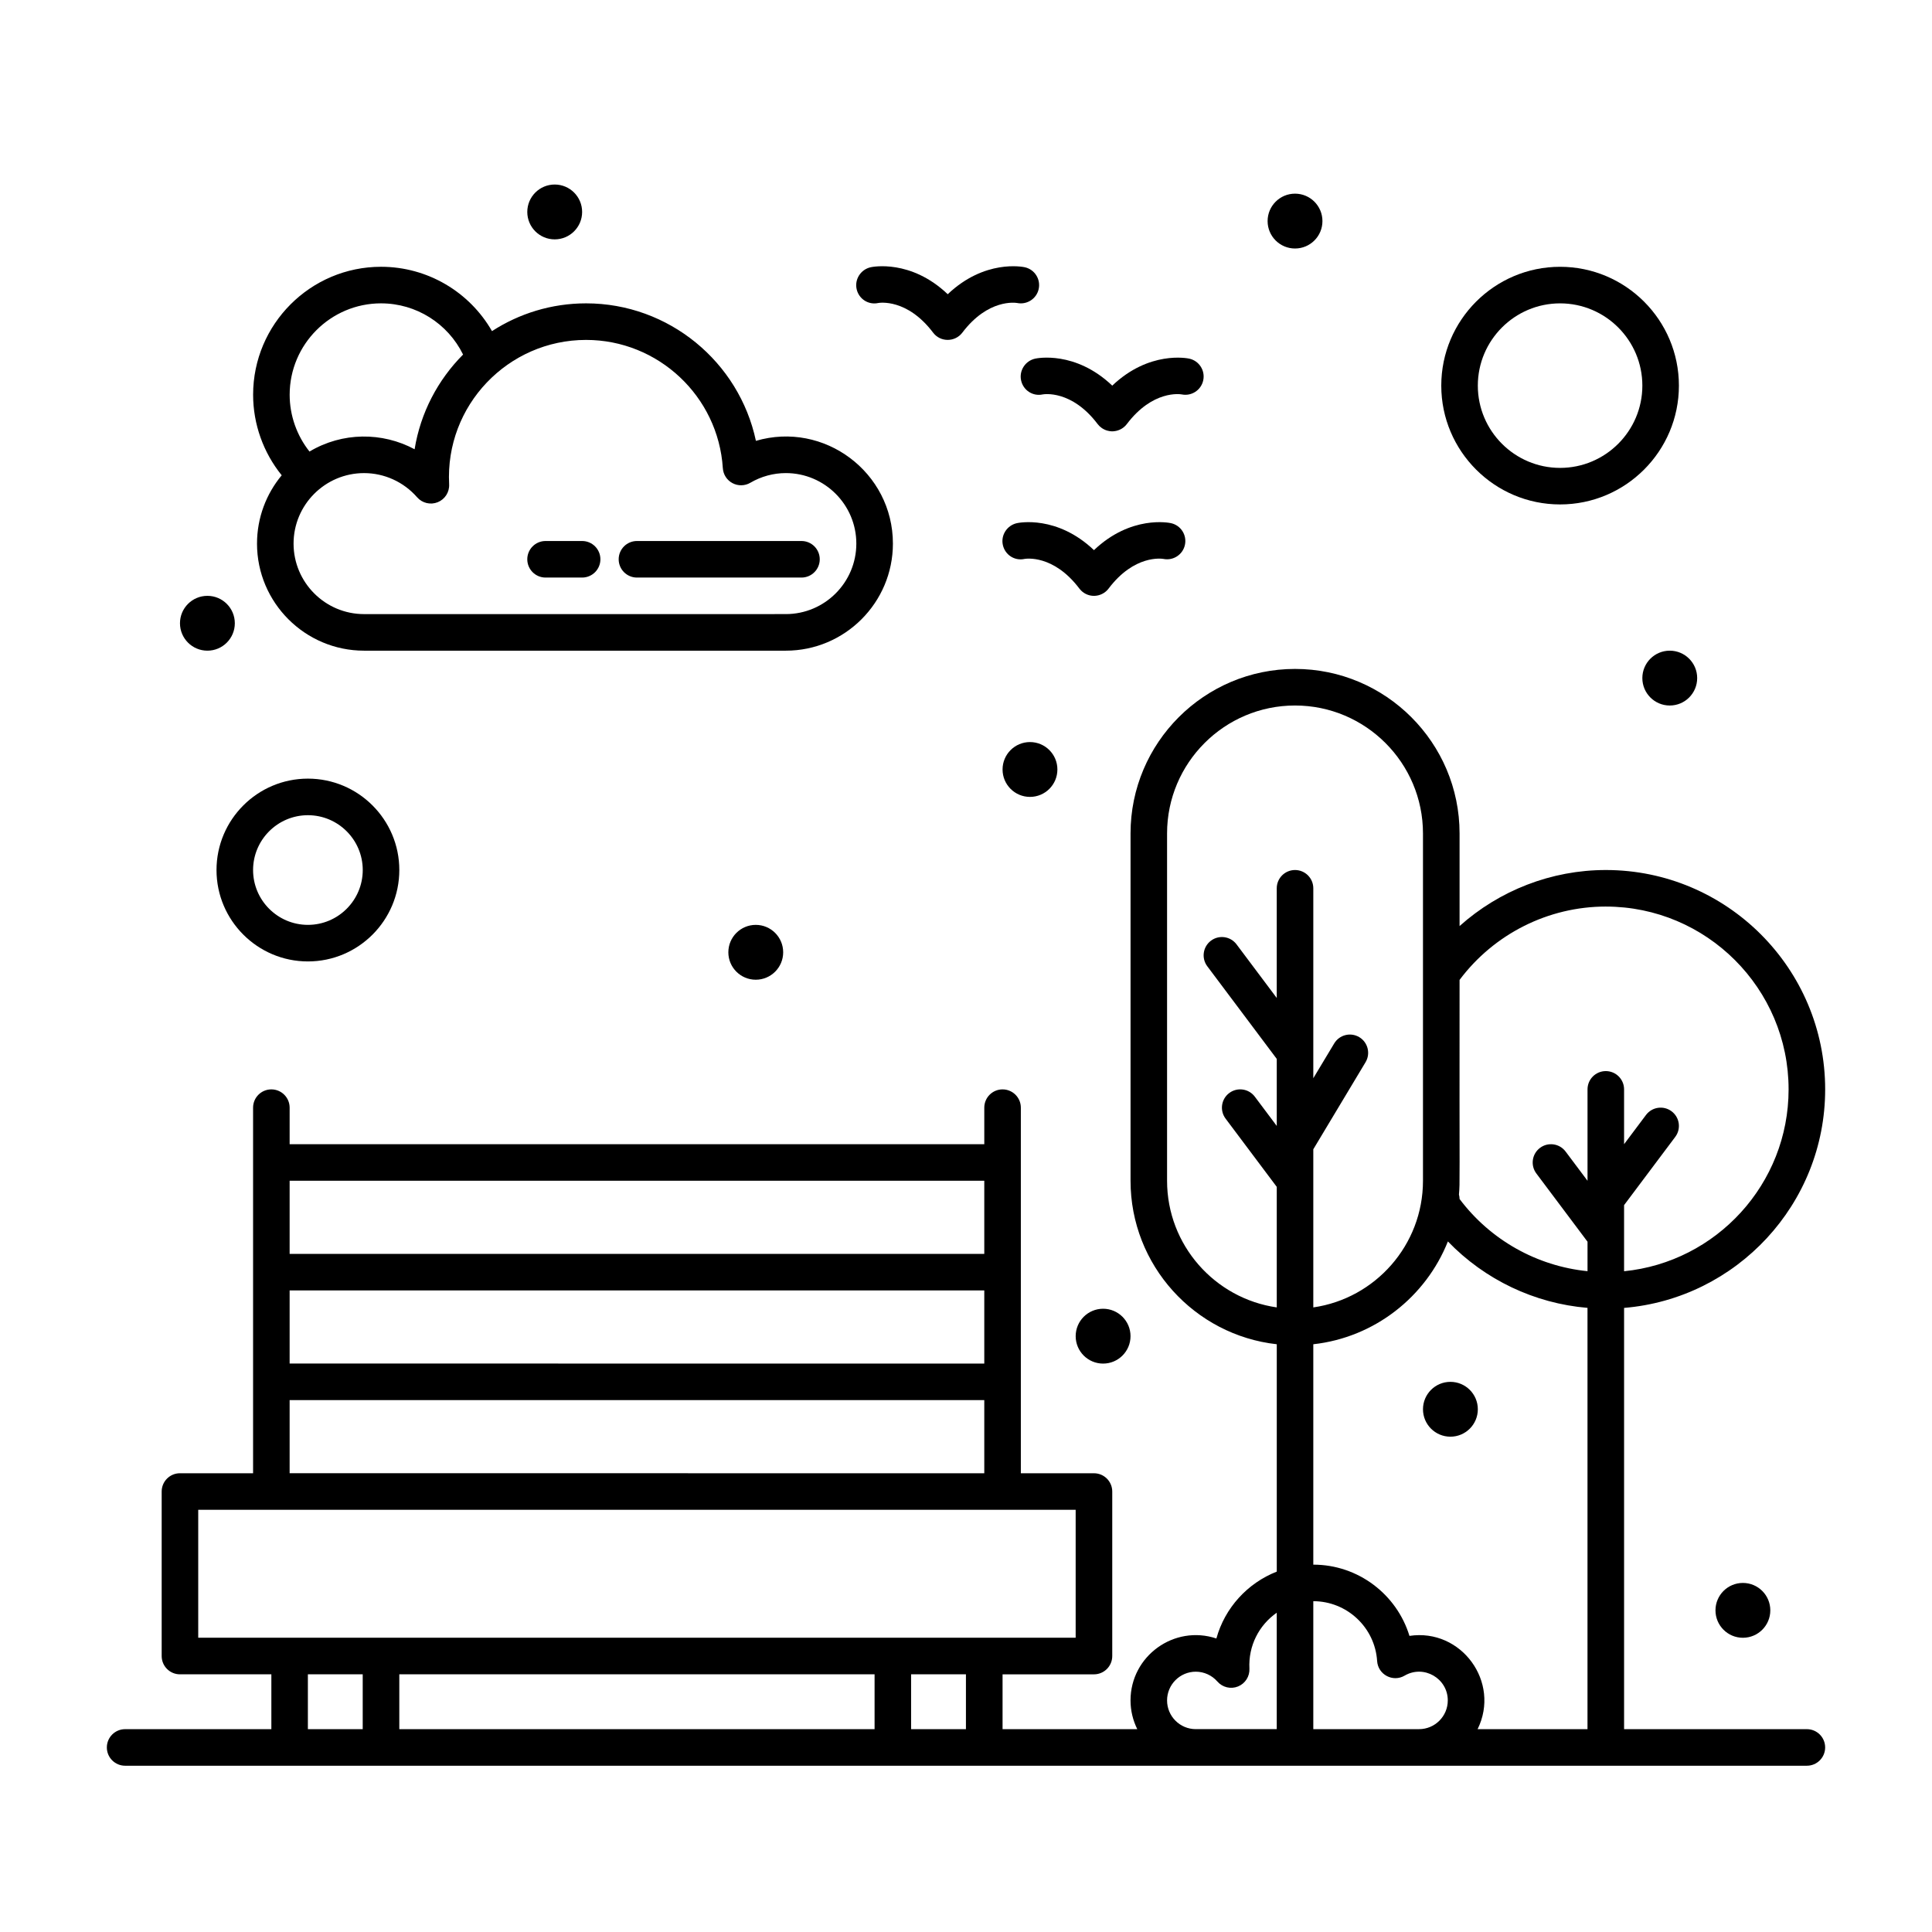
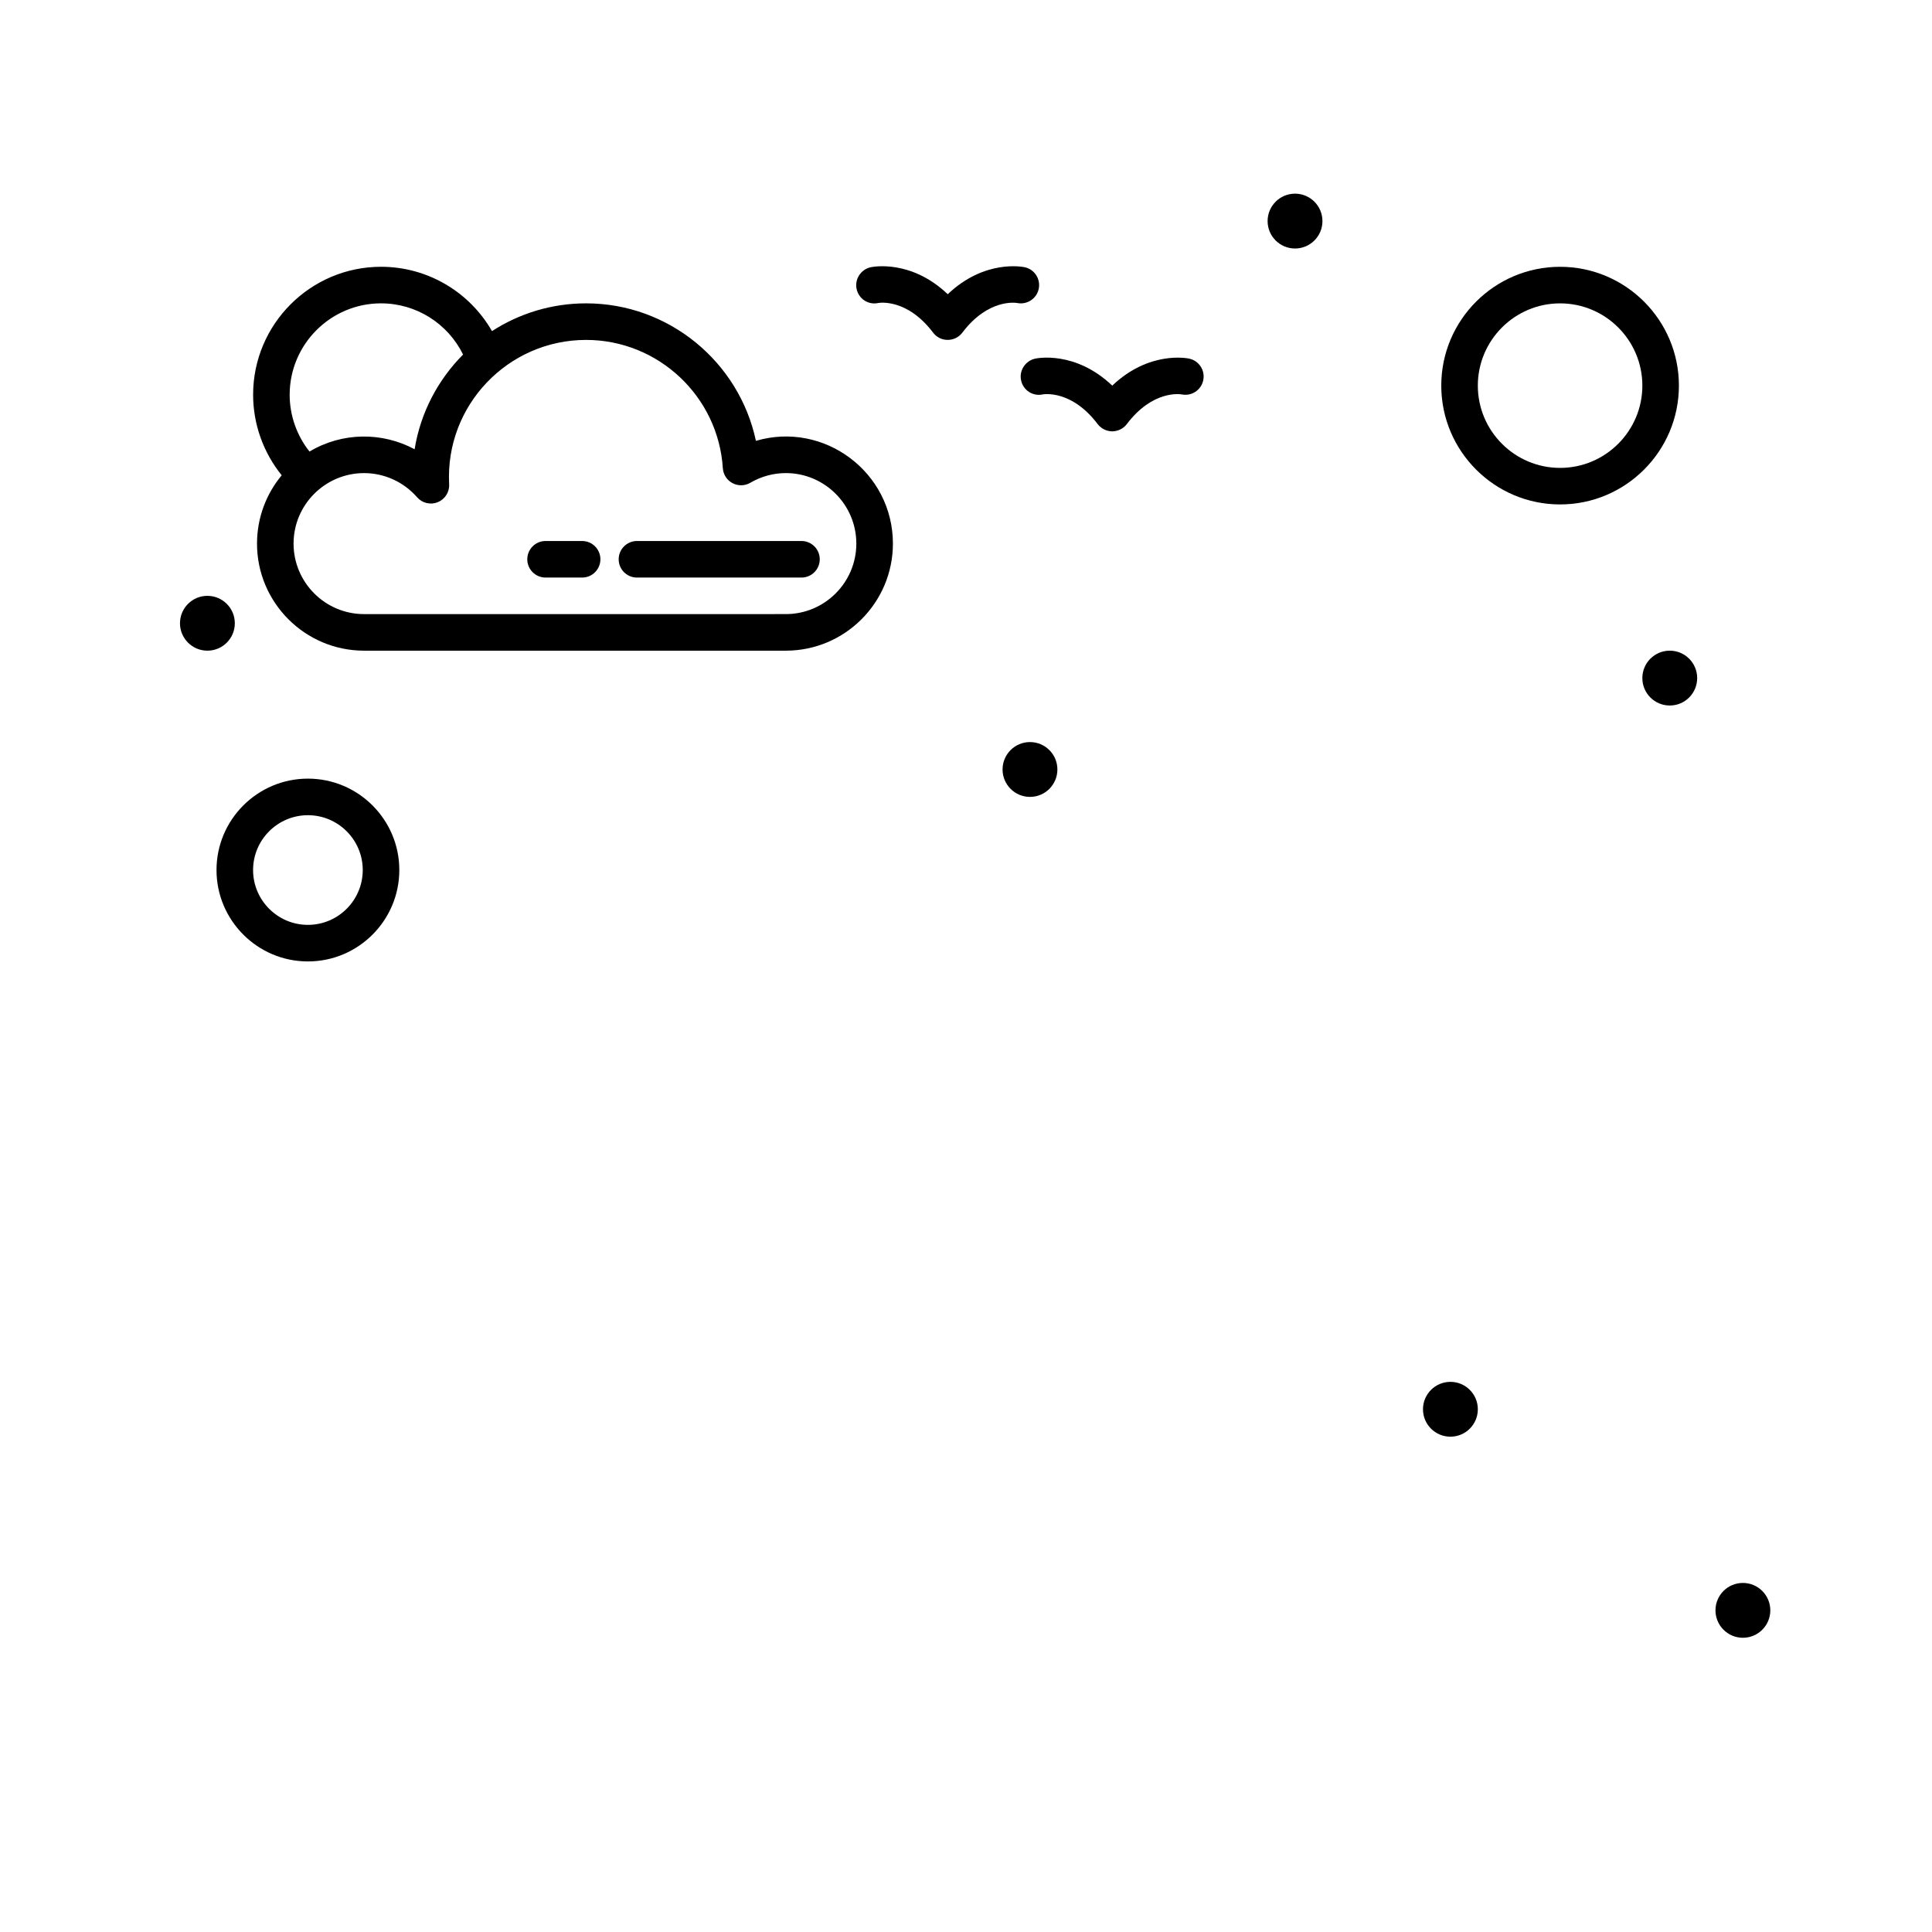
<svg xmlns="http://www.w3.org/2000/svg" fill="#000000" width="800px" height="800px" version="1.1" viewBox="144 144 512 512">
  <g>
-     <path d="m622.84 602.25h-48.441v-111.64c29.793-2.473 53.289-27.492 53.289-57.914 0-32.055-26.078-58.133-58.133-58.133-14.426 0-28.195 5.406-38.754 14.852v-24.543c0-24.039-19.559-43.598-43.598-43.598-24.043 0-43.598 19.559-43.598 43.598v92.043c0 22.402 16.984 40.906 38.754 43.324v60.254c-7.758 3.043-13.766 9.602-16.004 17.723-11.176-3.719-22.754 4.641-22.754 16.418 0 2.734 0.656 5.312 1.789 7.613h-35.699v-14.531h24.223c2.676 0 4.844-2.168 4.844-4.844v-43.598c0-2.676-2.168-4.844-4.844-4.844h-19.379v-96.887c0-2.676-2.168-4.844-4.844-4.844s-4.844 2.168-4.844 4.844v9.688h-184.09v-9.688c0-2.676-2.168-4.844-4.844-4.844-2.676 0-4.844 2.168-4.844 4.844v96.887l-19.379-0.004c-2.676 0-4.844 2.168-4.844 4.844v43.598c0 2.676 2.168 4.844 4.844 4.844h24.223v14.531l-38.754 0.004c-2.676 0-4.844 2.168-4.844 4.844s2.168 4.844 4.844 4.844h445.68c2.676 0 4.844-2.168 4.844-4.844 0.004-2.676-2.168-4.844-4.844-4.844zm-53.285-218c26.711 0 48.441 21.73 48.441 48.445 0 25.078-19.152 45.762-43.598 48.199v-17.52l13.562-18.086c1.605-2.141 1.172-5.176-0.969-6.781s-5.176-1.172-6.781 0.969l-5.812 7.75v-14.531c0-2.676-2.168-4.844-4.844-4.844s-4.844 2.168-4.844 4.844v24.223l-5.812-7.75c-1.605-2.141-4.641-2.574-6.781-0.969s-2.574 4.641-0.969 6.781l13.562 18.086v7.812c-13.402-1.352-25.746-8.258-33.91-19.137 0-0.406-0.066-0.797-0.164-1.172 0.305-3.68 0.102-0.777 0.164-56.883 9.137-12.188 23.504-19.438 38.754-19.438zm-116.27 72.668v-92.043c0-18.699 15.211-33.91 33.91-33.91 18.699 0 33.91 15.211 33.91 33.91v92.043c0 17.051-12.656 31.199-29.066 33.559v-41.906l13.844-23.07c1.375-2.293 0.633-5.269-1.66-6.644-2.297-1.375-5.269-0.629-6.644 1.664l-5.539 9.219v-50.332c0-2.676-2.168-4.844-4.844-4.844-2.676 0-4.844 2.168-4.844 4.844v29.066l-10.656-14.211c-1.605-2.141-4.641-2.574-6.781-0.969-2.141 1.605-2.574 4.644-0.969 6.781l18.41 24.547v17.762l-5.812-7.75c-1.605-2.141-4.641-2.574-6.781-0.969s-2.574 4.641-0.969 6.781l13.562 18.086v31.945c-16.414-2.359-29.07-16.508-29.07-33.559zm38.754 43.324c16.25-1.805 29.828-12.578 35.668-27.246 9.766 10.129 22.914 16.422 36.996 17.605v111.65h-29.125c6.148-12.484-4.32-26.781-18.059-24.723-3.34-10.965-13.562-18.879-25.48-18.879zm0 102v-33.91c8.918 0 16.348 6.965 16.914 15.859 0.23 3.598 4.18 5.691 7.281 3.871 5.078-2.973 11.445 0.723 11.445 6.566 0 4.195-3.414 7.613-7.613 7.613zm-38.754-7.613c0-4.195 3.414-7.613 7.613-7.613 2.188 0 4.273 0.953 5.727 2.613 1.359 1.555 3.559 2.078 5.465 1.301 1.914-0.777 3.125-2.68 3.019-4.742-0.305-6.031 2.531-11.504 7.242-14.801v30.852h-21.453c-4.199 0.004-7.613-3.41-7.613-7.609zm-232.53-108.65h184.09v19.379l-184.09-0.004zm184.09-29.066v19.379l-184.09-0.004v-19.379zm-184.09 58.133h184.09v19.379l-184.09-0.004zm-24.223 29.062h232.53v33.91h-232.53zm179.24 43.602v14.531h-125.95v-14.531zm-150.18 14.531v-14.531h14.531v14.531zm159.86 0v-14.531h14.531v14.531z" />
    <path d="m212.11 288.06c0 15.645 12.73 28.375 28.375 28.375h111.77c15.645 0 28.375-12.73 28.375-28.375 0-18.891-18.211-32.539-36.305-27.23-4.434-20.895-23.062-36.438-45.008-36.438-9.184 0-17.742 2.707-24.934 7.359-5.961-10.395-17.09-17.051-29.395-17.051-18.699 0-33.91 15.211-33.91 33.91 0 7.797 2.719 15.348 7.578 21.348-4.086 4.918-6.543 11.227-6.543 18.102zm123.45-19.992c0.105 1.68 1.074 3.18 2.559 3.969 1.484 0.789 3.269 0.754 4.723-0.098 2.867-1.68 6.121-2.566 9.41-2.566 10.305 0 18.684 8.383 18.684 18.684 0 10.305-8.383 18.684-18.684 18.684l-111.77 0.004c-10.305 0-18.684-8.383-18.684-18.684 0-10.305 8.383-18.684 18.684-18.684 5.375 0 10.496 2.336 14.059 6.41 1.359 1.555 3.555 2.078 5.469 1.301 1.914-0.777 3.125-2.68 3.016-4.742-1.098-20.898 15.609-38.262 36.281-38.262 19.113-0.004 35.035 14.926 36.25 33.984zm-90.574-43.676c9.324 0 17.707 5.352 21.734 13.57-6.652 6.68-11.277 15.383-12.844 25.098-8.582-4.609-19.152-4.578-27.859 0.605-3.371-4.254-5.254-9.57-5.254-15.055 0-13.355 10.867-24.219 24.223-24.219z" />
    <path d="m288.58 297.06h9.688c2.676 0 4.844-2.168 4.844-4.844 0-2.676-2.168-4.844-4.844-4.844h-9.688c-2.676 0-4.844 2.168-4.844 4.844 0 2.676 2.168 4.844 4.844 4.844z" />
    <path d="m312.8 297.06h43.598c2.676 0 4.844-2.168 4.844-4.844 0-2.676-2.168-4.844-4.844-4.844h-43.598c-2.676 0-4.844 2.168-4.844 4.844 0 2.676 2.168 4.844 4.844 4.844z" />
    <path d="m225.6 398.79c13.355 0 24.223-10.867 24.223-24.223 0-13.355-10.867-24.223-24.223-24.223-13.355 0-24.223 10.867-24.223 24.223 0.004 13.355 10.867 24.223 24.223 24.223zm0-38.754c8.012 0 14.531 6.519 14.531 14.531 0 8.012-6.519 14.531-14.531 14.531-8.012 0-14.531-6.519-14.531-14.531 0-8.012 6.519-14.531 14.531-14.531z" />
    <path d="m557.44 277.68c17.363 0 31.488-14.125 31.488-31.488 0-17.363-14.125-31.488-31.488-31.488s-31.488 14.125-31.488 31.488c0 17.363 14.125 31.488 31.488 31.488zm0-53.285c12.02 0 21.801 9.777 21.801 21.801 0 12.02-9.781 21.801-21.801 21.801s-21.801-9.777-21.801-21.801c0.004-12.023 9.781-21.801 21.801-21.801z" />
    <path d="m376.73 224.3c0.312-0.059 7.656-1.262 14.562 7.863 1.914 2.543 5.777 2.555 7.727 0 6.84-9.039 14.109-7.938 14.551-7.863 2.586 0.523 5.129-1.121 5.695-3.711 0.57-2.613-1.082-5.195-3.695-5.769-0.48-0.105-10.621-2.164-20.41 7.152-9.793-9.32-19.934-7.258-20.41-7.152-2.613 0.57-4.309 3.164-3.738 5.777 0.562 2.613 3.109 4.273 5.719 3.703z" />
    <path d="m418.34 239.04c-2.613 0.57-4.309 3.164-3.738 5.777 0.57 2.613 3.102 4.277 5.727 3.707 0.305-0.055 7.656-1.266 14.562 7.863 0.57 0.754 1.445 1.402 2.473 1.711 0.797 0.238 1.523 0.211 1.387 0.211 0.098-0.004 0.273 0.004 0.676-0.055 1.328-0.184 2.465-0.906 3.191-1.867 6.84-9.039 14.109-7.941 14.551-7.863 2.582 0.527 5.129-1.121 5.695-3.711 0.57-2.613-1.082-5.195-3.695-5.769-0.48-0.105-10.621-2.164-20.41 7.152-9.797-9.32-19.934-7.262-20.418-7.156z" />
-     <path d="m452.32 292.12c2.586 0.527 5.129-1.121 5.695-3.711 0.57-2.613-1.082-5.195-3.695-5.769-0.48-0.105-10.621-2.164-20.41 7.152-9.789-9.32-19.93-7.258-20.41-7.152-2.613 0.57-4.309 3.164-3.738 5.777 0.57 2.613 3.102 4.277 5.727 3.707 0.305-0.059 7.656-1.266 14.562 7.863 0.051 0.066 0.105 0.121 0.156 0.184 0.434 0.516 0.891 0.891 1.512 1.211 2.184 1.105 4.719 0.383 6.059-1.395 6.828-9.043 14.102-7.941 14.543-7.867z" />
    <path d="m494.46 202.59c0 4.012-3.25 7.266-7.266 7.266-4.012 0-7.266-3.254-7.266-7.266 0-4.016 3.254-7.269 7.266-7.269 4.016 0 7.266 3.254 7.266 7.269" />
    <path d="m593.77 323.7c0 4.016-3.25 7.269-7.266 7.269-4.012 0-7.266-3.254-7.266-7.269 0-4.012 3.254-7.266 7.266-7.266 4.016 0 7.266 3.254 7.266 7.266" />
    <path d="m535.64 517.47c0 4.016-3.254 7.266-7.266 7.266-4.016 0-7.269-3.25-7.269-7.266 0-4.012 3.254-7.266 7.269-7.266 4.012 0 7.266 3.254 7.266 7.266" />
-     <path d="m443.6 498.1c0 4.012-3.254 7.266-7.266 7.266-4.016 0-7.269-3.254-7.269-7.266 0-4.016 3.254-7.269 7.269-7.269 4.012 0 7.266 3.254 7.266 7.269" />
    <path d="m424.22 347.92c0 4.012-3.25 7.266-7.266 7.266-4.012 0-7.266-3.254-7.266-7.266s3.254-7.266 7.266-7.266c4.016 0 7.266 3.254 7.266 7.266" />
-     <path d="m351.55 396.37c0 4.012-3.254 7.266-7.266 7.266-4.012 0-7.266-3.254-7.266-7.266 0-4.016 3.254-7.269 7.266-7.269 4.012 0 7.266 3.254 7.266 7.269" />
    <path d="m613.15 570.76c0 4.012-3.254 7.266-7.266 7.266-4.016 0-7.266-3.254-7.266-7.266 0-4.016 3.25-7.266 7.266-7.266 4.012 0 7.266 3.25 7.266 7.266" />
    <path d="m206.23 309.17c0 4.012-3.254 7.266-7.266 7.266-4.016 0-7.269-3.254-7.269-7.266s3.254-7.266 7.269-7.266c4.012 0 7.266 3.254 7.266 7.266" />
-     <path d="m298.27 200.17c0 4.012-3.254 7.266-7.269 7.266-4.012 0-7.266-3.254-7.266-7.266 0-4.016 3.254-7.269 7.266-7.269 4.016 0 7.269 3.254 7.269 7.269" />
  </g>
</svg>